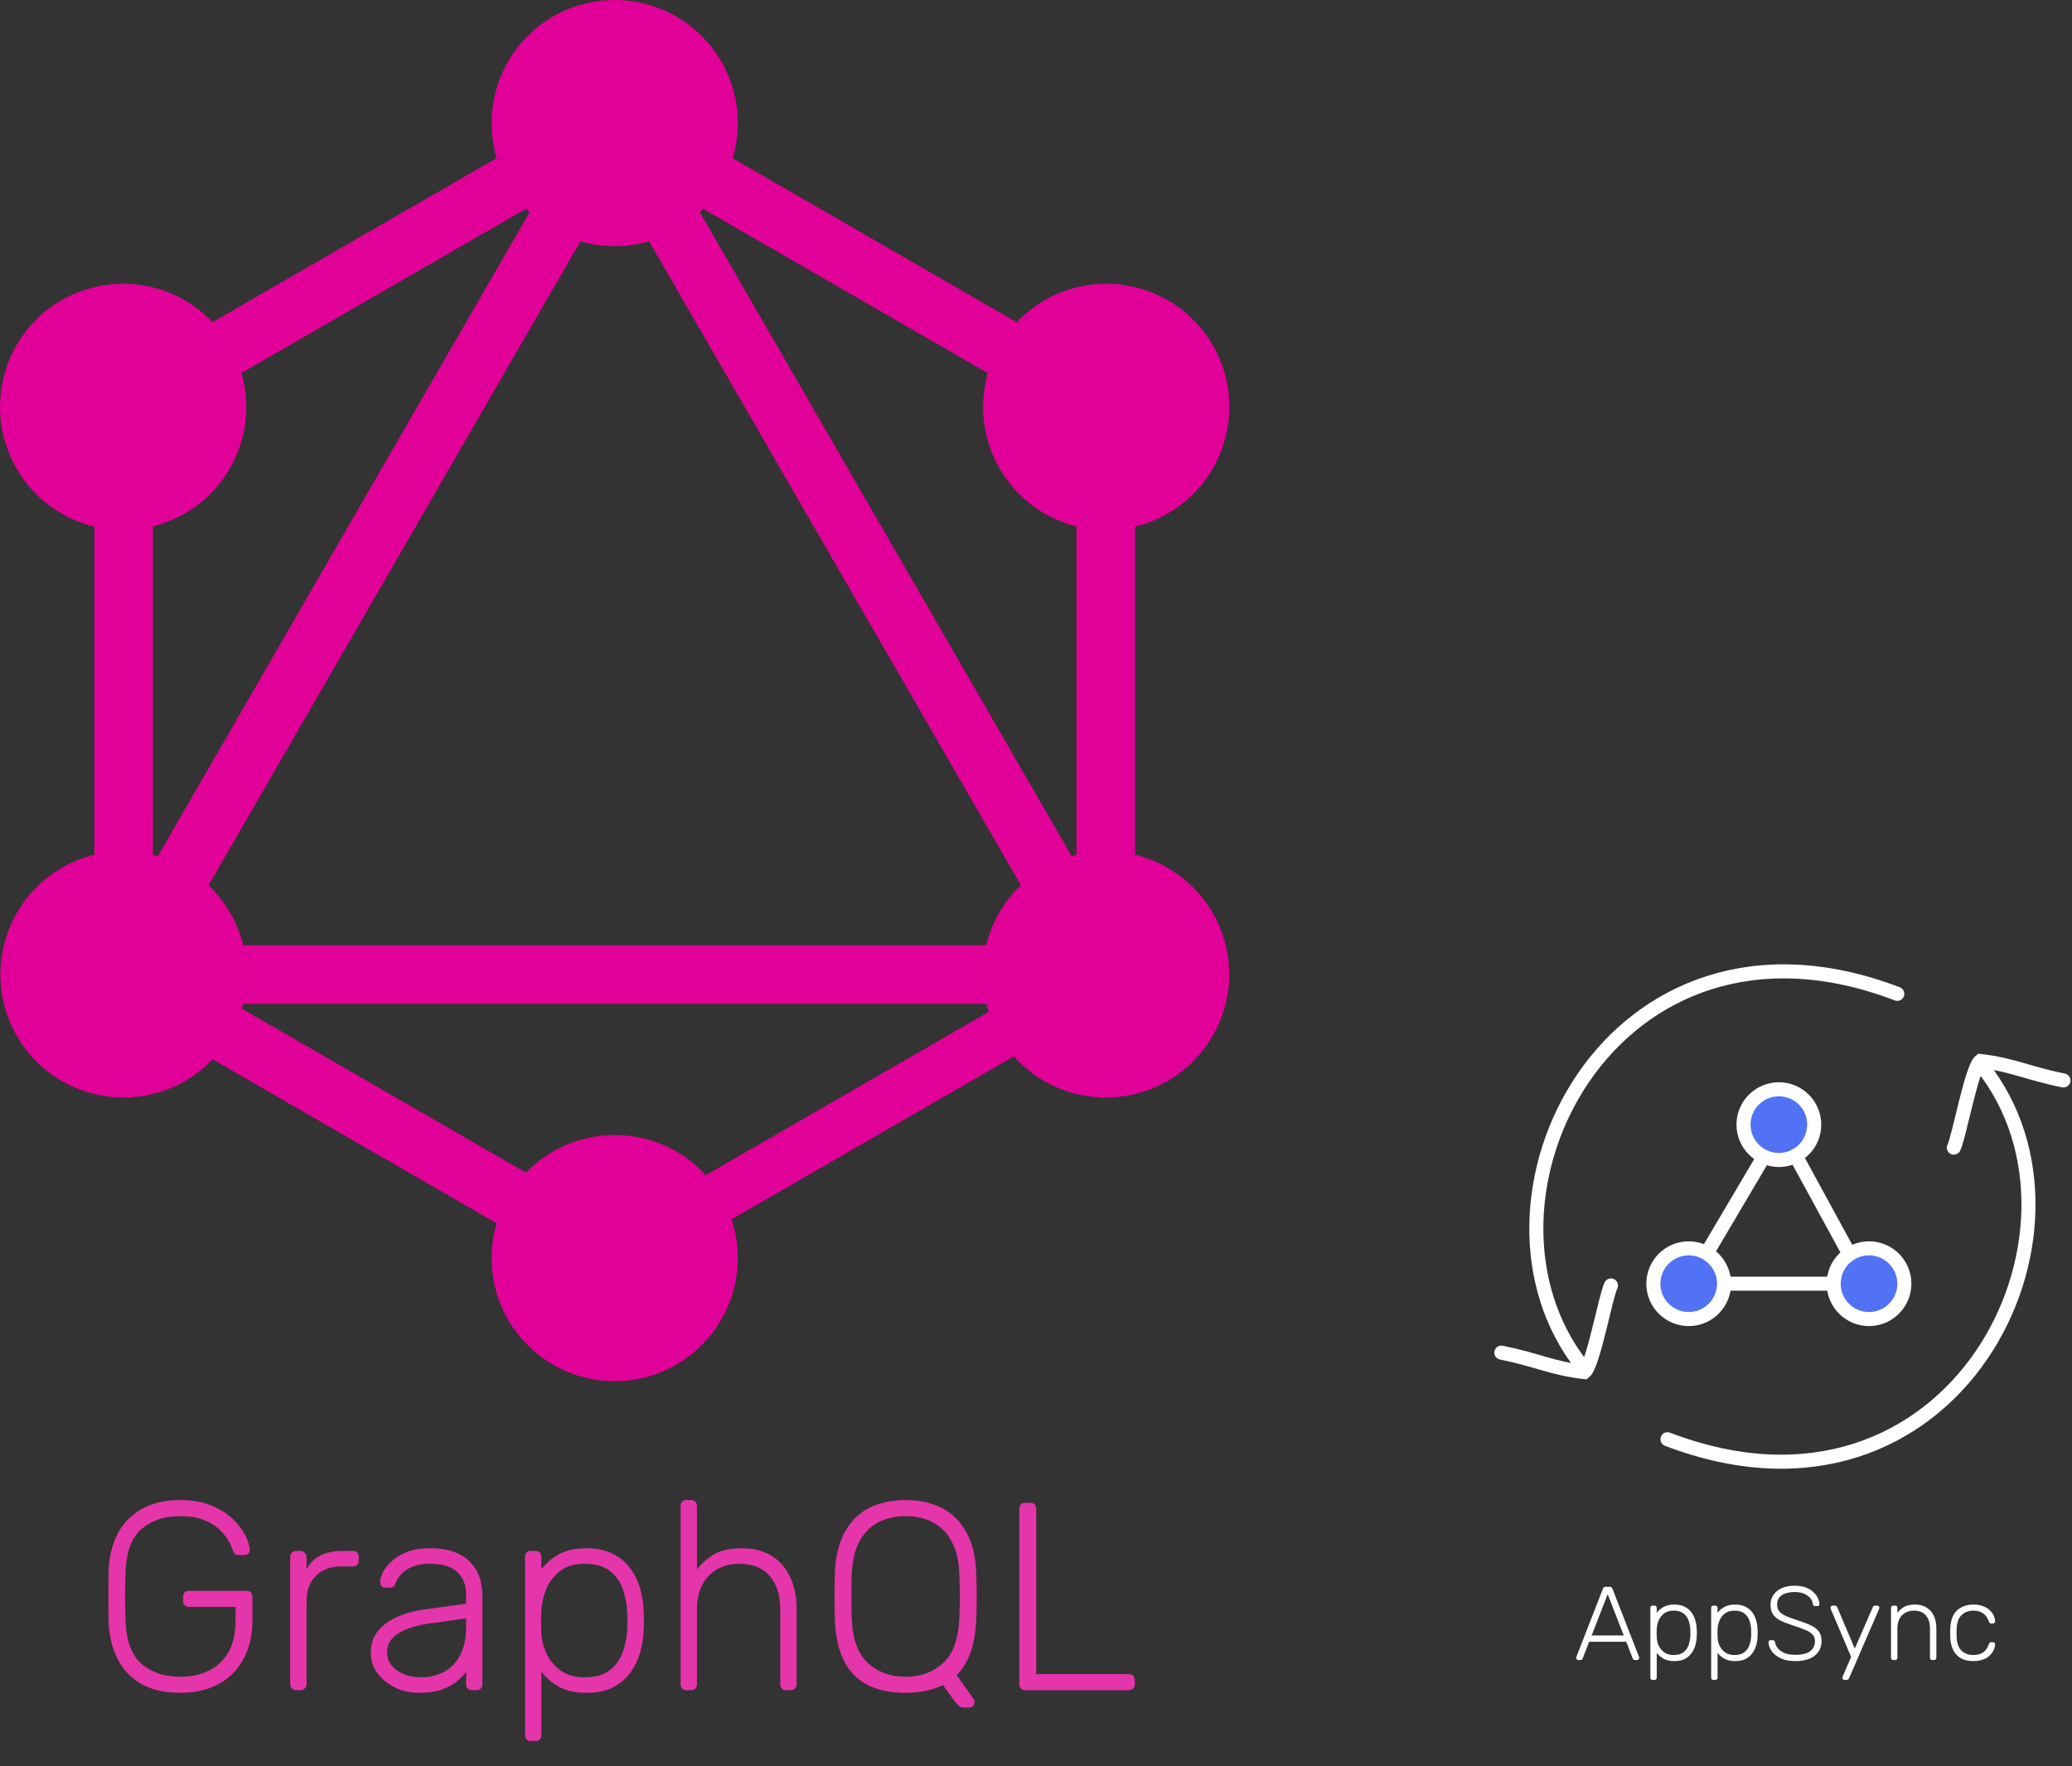
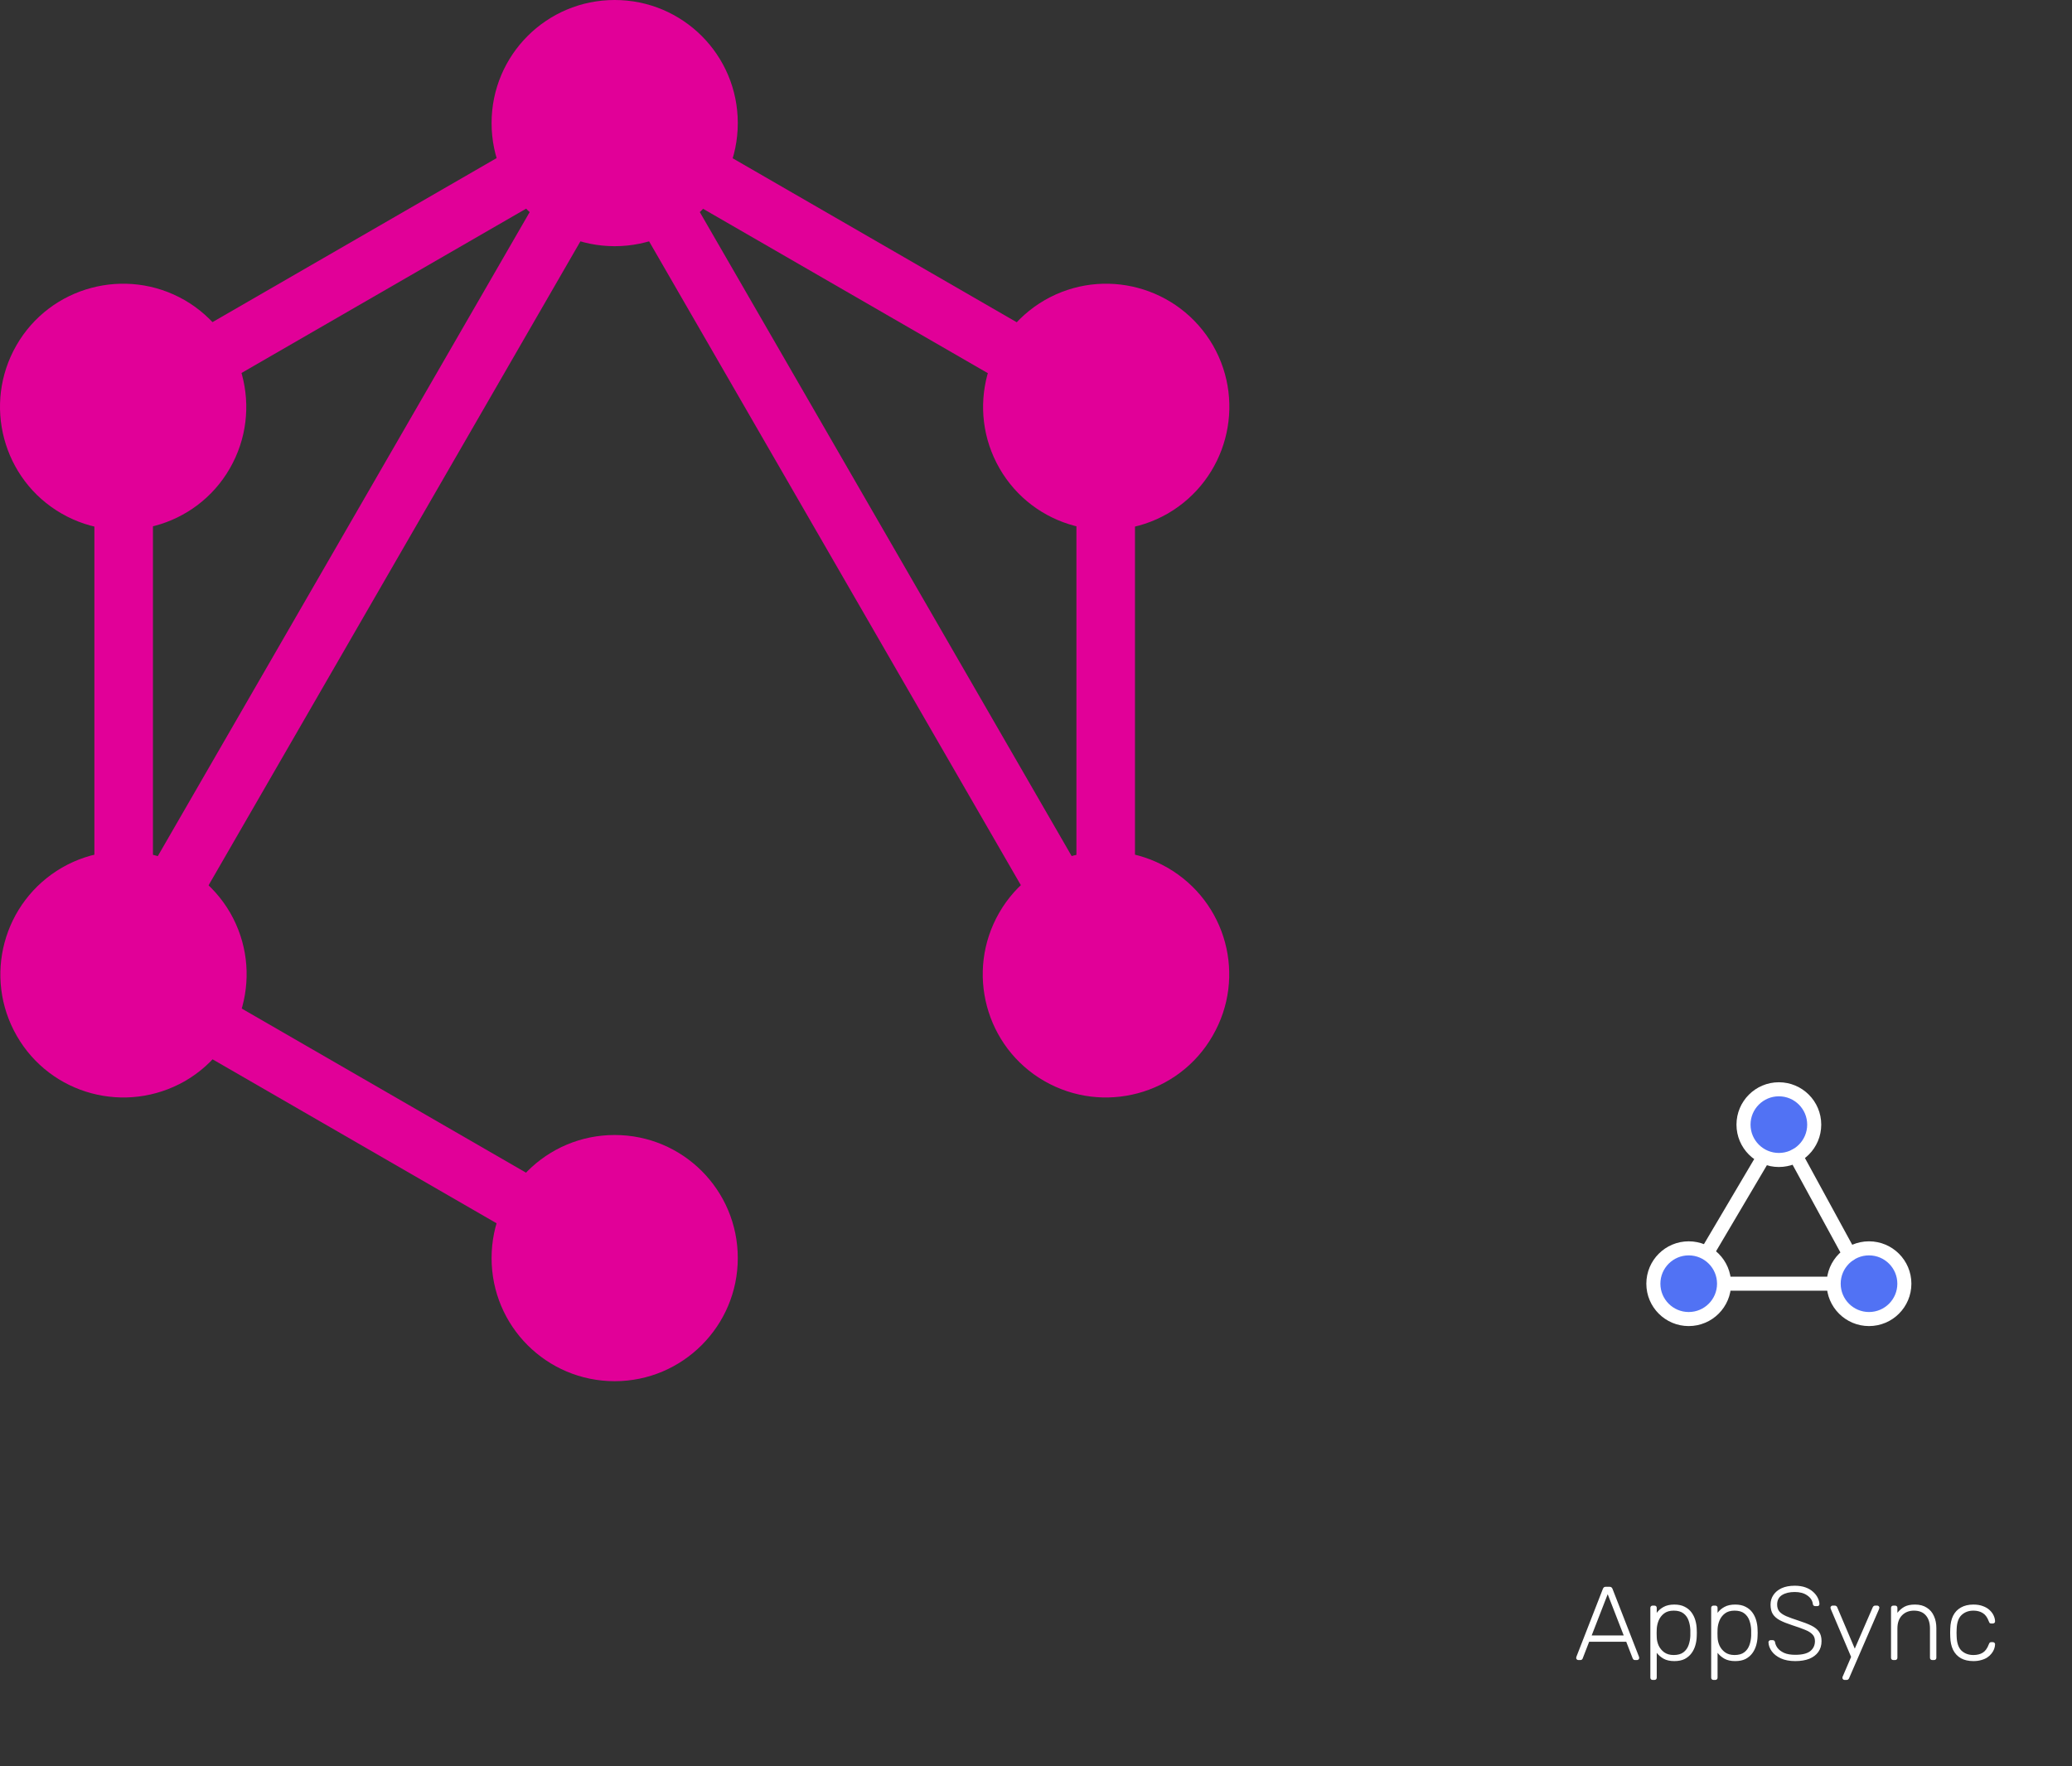
<svg xmlns="http://www.w3.org/2000/svg" width="305" height="260" viewBox="0 0 305 260" fill="none">
  <rect x="0" y="0" width="305" height="260" fill="#333333" stroke="none" />
  <path d="M16.474 154.971L9.01 150.662L92.165 6.636L99.63 10.946L16.474 154.971Z" fill="#E10098" />
-   <path d="M7.3 139.155H173.611V147.774H7.3V139.155Z" fill="#E10098" />
  <path d="M93.778 192.027L10.591 143.997L14.901 136.533L98.088 184.562L93.778 192.027ZM166.042 66.85L82.855 18.821L87.165 11.356L170.352 59.386L166.042 66.85Z" fill="#E10098" />
  <path d="M14.924 66.817L10.614 59.353L93.801 11.324L98.111 18.788L14.924 66.817Z" fill="#E10098" />
  <path d="M164.509 154.973L81.353 10.947L88.817 6.637L171.973 150.663L164.509 154.973ZM13.895 53.637H22.514V149.696H13.895V53.637ZM158.45 53.637H167.069V149.696H158.45V53.637Z" fill="#E10098" />
-   <path d="M92.311 188.379L88.546 181.858L160.897 140.086L164.661 146.606L92.311 188.379Z" fill="#E10098" />
  <path d="M178.492 152.499C173.508 161.171 162.396 164.13 153.725 159.146C145.054 154.161 142.094 143.049 147.079 134.378C152.063 125.707 163.175 122.747 171.846 127.732C180.569 132.768 183.529 143.828 178.492 152.499ZM33.833 68.954C28.849 77.626 17.737 80.585 9.066 75.601C0.395 70.616 -2.565 59.504 2.42 50.833C7.404 42.162 18.516 39.202 27.187 44.187C35.858 49.224 38.818 60.283 33.833 68.954ZM2.472 152.499C-2.513 143.828 0.447 132.768 9.118 127.732C17.789 122.747 28.849 125.707 33.885 134.378C38.87 143.049 35.91 154.109 27.239 159.146C18.516 164.13 7.456 161.171 2.472 152.499ZM147.131 68.954C142.146 60.283 145.105 49.224 153.777 44.187C162.448 39.202 173.508 42.162 178.544 50.833C183.529 59.504 180.569 70.564 171.898 75.601C163.227 80.585 152.115 77.626 147.131 68.954ZM90.482 203.333C80.461 203.333 72.361 195.232 72.361 185.211C72.361 175.19 80.461 167.09 90.482 167.09C100.503 167.09 108.603 175.19 108.603 185.211C108.603 195.181 100.503 203.333 90.482 203.333ZM90.482 36.243C80.461 36.243 72.361 28.142 72.361 18.121C72.361 8.1 80.461 0 90.482 0C100.503 0 108.603 8.1 108.603 18.121C108.603 28.142 100.503 36.243 90.482 36.243Z" fill="#E10098" />
-   <path d="M26.512 249.21C24.253 249.21 22.347 248.776 20.797 247.909C19.273 247.016 18.104 245.78 17.289 244.204C16.5 242.627 16.067 240.814 15.988 238.764C15.962 237.582 15.949 236.333 15.949 235.02C15.949 233.706 15.962 232.457 15.988 231.275C16.067 229.199 16.5 227.386 17.289 225.835C18.104 224.259 19.286 223.037 20.836 222.17C22.387 221.276 24.279 220.829 26.512 220.829C28.326 220.829 29.876 221.105 31.164 221.657C32.451 222.183 33.502 222.853 34.317 223.667C35.132 224.456 35.736 225.257 36.13 226.072C36.525 226.886 36.735 227.57 36.761 228.122C36.787 228.358 36.722 228.555 36.564 228.713C36.406 228.844 36.196 228.91 35.933 228.91H35.066C34.83 228.91 34.659 228.857 34.554 228.752C34.449 228.621 34.343 228.411 34.238 228.122C33.975 227.307 33.529 226.532 32.898 225.796C32.294 225.034 31.466 224.416 30.415 223.943C29.39 223.444 28.089 223.194 26.512 223.194C24.174 223.194 22.269 223.838 20.797 225.126C19.352 226.387 18.576 228.503 18.471 231.472C18.393 233.837 18.393 236.202 18.471 238.567C18.576 241.51 19.352 243.626 20.797 244.913C22.269 246.201 24.174 246.845 26.512 246.845C28.063 246.845 29.456 246.556 30.691 245.978C31.926 245.373 32.898 244.467 33.608 243.258C34.317 242.023 34.672 240.459 34.672 238.567V236.557H27.813C27.55 236.557 27.34 236.478 27.183 236.32C27.025 236.136 26.946 235.913 26.946 235.65V235.098C26.946 234.809 27.025 234.586 27.183 234.428C27.34 234.271 27.55 234.192 27.813 234.192H36.249C36.538 234.192 36.761 234.271 36.919 234.428C37.076 234.586 37.155 234.809 37.155 235.098V238.567C37.155 240.669 36.735 242.522 35.894 244.125C35.079 245.728 33.87 246.976 32.267 247.87C30.691 248.763 28.772 249.21 26.512 249.21ZM43.583 248.816C43.32 248.816 43.11 248.737 42.952 248.579C42.794 248.421 42.715 248.211 42.715 247.948V229.225C42.715 228.962 42.794 228.752 42.952 228.595C43.11 228.411 43.32 228.319 43.583 228.319H44.213C44.476 228.319 44.686 228.411 44.844 228.595C45.028 228.752 45.12 228.962 45.12 229.225V231.038C45.593 230.119 46.276 229.435 47.17 228.989C48.063 228.542 49.167 228.319 50.481 228.319H51.939C52.202 228.319 52.412 228.397 52.57 228.555C52.727 228.713 52.806 228.923 52.806 229.186V229.738C52.806 230 52.727 230.211 52.57 230.368C52.412 230.526 52.202 230.605 51.939 230.605H50.244C48.667 230.605 47.419 231.065 46.499 231.984C45.58 232.904 45.12 234.152 45.12 235.729V247.948C45.12 248.211 45.028 248.421 44.844 248.579C44.686 248.737 44.476 248.816 44.213 248.816H43.583ZM61.63 249.21C60.368 249.21 59.199 248.947 58.121 248.421C57.07 247.896 56.216 247.199 55.559 246.332C54.902 245.439 54.574 244.44 54.574 243.337C54.574 241.55 55.297 240.118 56.742 239.04C58.187 237.963 60.066 237.266 62.379 236.951L68.606 236.084V234.704C68.606 233.311 68.173 232.221 67.306 231.433C66.465 230.618 65.111 230.211 63.246 230.211C61.879 230.211 60.776 230.487 59.935 231.038C59.094 231.564 58.516 232.26 58.2 233.128C58.069 233.522 57.819 233.719 57.451 233.719H56.821C56.505 233.719 56.282 233.64 56.151 233.482C56.019 233.298 55.953 233.088 55.953 232.852C55.953 232.484 56.085 232.024 56.348 231.472C56.637 230.92 57.07 230.381 57.648 229.856C58.227 229.304 58.975 228.844 59.895 228.476C60.815 228.108 61.932 227.924 63.246 227.924C64.796 227.924 66.071 228.135 67.069 228.555C68.094 228.976 68.882 229.527 69.434 230.211C70.012 230.868 70.42 231.603 70.656 232.418C70.893 233.233 71.011 234.034 71.011 234.822V247.948C71.011 248.211 70.932 248.421 70.774 248.579C70.617 248.737 70.406 248.816 70.144 248.816H69.474C69.211 248.816 69.001 248.737 68.843 248.579C68.685 248.421 68.606 248.211 68.606 247.948V246.096C68.291 246.569 67.844 247.042 67.266 247.515C66.688 247.988 65.939 248.395 65.019 248.737C64.126 249.052 62.996 249.21 61.63 249.21ZM62.024 246.924C63.233 246.924 64.336 246.661 65.335 246.135C66.333 245.61 67.122 244.808 67.7 243.731C68.304 242.627 68.606 241.247 68.606 239.592V238.252L63.522 238.961C61.367 239.25 59.737 239.75 58.634 240.459C57.53 241.169 56.978 242.062 56.978 243.139C56.978 244.007 57.228 244.716 57.727 245.268C58.227 245.82 58.857 246.24 59.619 246.529C60.408 246.792 61.209 246.924 62.024 246.924ZM78.151 256.305C77.888 256.305 77.678 256.226 77.52 256.068C77.362 255.911 77.283 255.7 77.283 255.438V229.186C77.283 228.923 77.362 228.713 77.52 228.555C77.678 228.397 77.888 228.319 78.151 228.319H78.821C79.084 228.319 79.294 228.397 79.451 228.555C79.609 228.713 79.688 228.923 79.688 229.186V231.038C80.345 230.145 81.199 229.409 82.25 228.831C83.327 228.227 84.681 227.924 86.31 227.924C87.86 227.924 89.161 228.2 90.212 228.752C91.263 229.278 92.117 229.987 92.774 230.881C93.431 231.774 93.918 232.773 94.233 233.876C94.548 234.98 94.719 236.11 94.745 237.266C94.772 237.66 94.785 238.094 94.785 238.567C94.785 239.04 94.772 239.474 94.745 239.868C94.719 241.024 94.548 242.154 94.233 243.258C93.918 244.361 93.431 245.36 92.774 246.253C92.117 247.147 91.263 247.87 90.212 248.421C89.161 248.947 87.86 249.21 86.31 249.21C84.681 249.21 83.327 248.908 82.25 248.303C81.199 247.699 80.345 246.963 79.688 246.096V255.438C79.688 255.7 79.609 255.911 79.451 256.068C79.294 256.226 79.084 256.305 78.821 256.305H78.151ZM86.073 246.924C87.624 246.924 88.846 246.582 89.739 245.899C90.633 245.215 91.276 244.322 91.671 243.218C92.065 242.115 92.288 240.932 92.341 239.671C92.367 238.935 92.367 238.199 92.341 237.463C92.288 236.202 92.065 235.02 91.671 233.916C91.276 232.812 90.633 231.919 89.739 231.235C88.846 230.552 87.624 230.211 86.073 230.211C84.576 230.211 83.367 230.565 82.447 231.275C81.527 231.984 80.844 232.878 80.397 233.955C79.977 235.006 79.74 236.071 79.688 237.148C79.662 237.542 79.648 238.055 79.648 238.685C79.648 239.316 79.662 239.828 79.688 240.223C79.714 241.274 79.951 242.312 80.397 243.337C80.87 244.361 81.567 245.215 82.487 245.899C83.433 246.582 84.628 246.924 86.073 246.924ZM101.054 248.816C100.791 248.816 100.581 248.737 100.423 248.579C100.266 248.421 100.187 248.211 100.187 247.948V221.697C100.187 221.434 100.266 221.224 100.423 221.066C100.581 220.908 100.791 220.829 101.054 220.829H101.724C101.987 220.829 102.197 220.908 102.355 221.066C102.513 221.224 102.591 221.434 102.591 221.697V231.038C103.301 230.119 104.155 229.37 105.154 228.792C106.178 228.214 107.532 227.924 109.214 227.924C111 227.924 112.485 228.319 113.668 229.107C114.876 229.869 115.77 230.92 116.348 232.26C116.952 233.574 117.255 235.072 117.255 236.754V247.948C117.255 248.211 117.176 248.421 117.018 248.579C116.86 248.737 116.65 248.816 116.387 248.816H115.717C115.455 248.816 115.244 248.737 115.087 248.579C114.929 248.421 114.85 248.211 114.85 247.948V236.951C114.85 234.849 114.338 233.206 113.313 232.024C112.288 230.815 110.79 230.211 108.819 230.211C106.954 230.211 105.443 230.815 104.286 232.024C103.156 233.206 102.591 234.849 102.591 236.951V247.948C102.591 248.211 102.513 248.421 102.355 248.579C102.197 248.737 101.987 248.816 101.724 248.816H101.054ZM141.804 251.378C141.515 251.378 141.266 251.259 141.056 251.023C140.845 250.813 140.675 250.629 140.543 250.471L138.809 248.067C137.232 248.829 135.393 249.21 133.29 249.21C131.109 249.21 129.257 248.829 127.733 248.067C126.208 247.278 125.039 246.083 124.224 244.48C123.41 242.85 122.963 240.801 122.884 238.331C122.858 237.148 122.845 236.044 122.845 235.02C122.845 233.995 122.858 232.891 122.884 231.708C122.963 229.265 123.436 227.241 124.303 225.638C125.17 224.009 126.366 222.8 127.89 222.012C129.441 221.224 131.241 220.829 133.29 220.829C135.34 220.829 137.127 221.224 138.651 222.012C140.202 222.8 141.41 224.009 142.277 225.638C143.171 227.241 143.644 229.265 143.697 231.708C143.749 232.891 143.775 233.995 143.775 235.02C143.775 236.044 143.749 237.148 143.697 238.331C143.565 242.088 142.606 244.848 140.819 246.608L143.342 250.156C143.368 250.182 143.394 250.221 143.421 250.274C143.447 250.353 143.46 250.458 143.46 250.589C143.46 250.8 143.381 250.984 143.224 251.141C143.066 251.299 142.882 251.378 142.672 251.378H141.804ZM133.29 246.845C135.55 246.845 137.403 246.161 138.848 244.795C140.32 243.429 141.108 241.208 141.213 238.134C141.266 236.951 141.292 235.913 141.292 235.02C141.292 234.126 141.266 233.088 141.213 231.906C141.161 229.856 140.78 228.187 140.07 226.9C139.387 225.612 138.454 224.679 137.272 224.101C136.115 223.497 134.788 223.194 133.29 223.194C131.819 223.194 130.492 223.497 129.309 224.101C128.153 224.679 127.22 225.612 126.511 226.9C125.827 228.187 125.446 229.856 125.368 231.906C125.341 233.088 125.328 234.126 125.328 235.02C125.328 235.913 125.341 236.951 125.368 238.134C125.473 241.208 126.261 243.429 127.733 244.795C129.204 246.161 131.057 246.845 133.29 246.845ZM150.914 248.816C150.651 248.816 150.441 248.737 150.284 248.579C150.126 248.421 150.047 248.211 150.047 247.948V222.091C150.047 221.828 150.126 221.618 150.284 221.46C150.441 221.302 150.651 221.224 150.914 221.224H151.663C151.926 221.224 152.136 221.302 152.294 221.46C152.451 221.618 152.53 221.828 152.53 222.091V246.451H166.129C166.418 246.451 166.642 246.529 166.799 246.687C166.957 246.845 167.036 247.068 167.036 247.357V247.948C167.036 248.211 166.957 248.421 166.799 248.579C166.642 248.737 166.418 248.816 166.129 248.816H150.914Z" fill="#E535AB" />
  <path d="M232.324 244.384C232.241 244.384 232.17 244.353 232.108 244.291C232.046 244.23 232.015 244.158 232.015 244.075C232.015 244.024 232.026 243.968 232.046 243.906L235.945 233.904C235.986 233.801 236.038 233.724 236.099 233.673C236.171 233.622 236.269 233.596 236.392 233.596H236.916C237.039 233.596 237.132 233.622 237.194 233.673C237.266 233.724 237.322 233.801 237.363 233.904L241.262 243.906C241.283 243.968 241.293 244.024 241.293 244.075C241.293 244.158 241.262 244.23 241.201 244.291C241.139 244.353 241.067 244.384 240.985 244.384H240.677C240.574 244.384 240.497 244.358 240.445 244.307C240.394 244.245 240.358 244.194 240.337 244.152L239.382 241.687H233.926L232.971 244.152C232.961 244.194 232.925 244.245 232.863 244.307C232.812 244.358 232.735 244.384 232.632 244.384H232.324ZM234.296 240.762H239.012L236.654 234.69L234.296 240.762ZM243.272 247.312C243.169 247.312 243.087 247.281 243.025 247.219C242.963 247.158 242.933 247.075 242.933 246.973V236.709C242.933 236.606 242.963 236.524 243.025 236.462C243.087 236.401 243.169 236.37 243.272 236.37H243.534C243.636 236.37 243.719 236.401 243.78 236.462C243.842 236.524 243.873 236.606 243.873 236.709V237.433C244.13 237.084 244.463 236.796 244.874 236.57C245.296 236.334 245.825 236.216 246.462 236.216C247.068 236.216 247.576 236.324 247.987 236.539C248.398 236.745 248.732 237.022 248.989 237.372C249.246 237.721 249.436 238.111 249.559 238.543C249.683 238.974 249.749 239.416 249.76 239.868C249.77 240.022 249.775 240.192 249.775 240.377C249.775 240.562 249.77 240.731 249.76 240.885C249.749 241.337 249.683 241.779 249.559 242.211C249.436 242.642 249.246 243.033 248.989 243.382C248.732 243.731 248.398 244.014 247.987 244.23C247.576 244.435 247.068 244.538 246.462 244.538C245.825 244.538 245.296 244.42 244.874 244.183C244.463 243.947 244.13 243.659 243.873 243.32V246.973C243.873 247.075 243.842 247.158 243.78 247.219C243.719 247.281 243.636 247.312 243.534 247.312H243.272ZM246.369 243.644C246.975 243.644 247.453 243.51 247.803 243.243C248.152 242.976 248.404 242.627 248.558 242.195C248.712 241.764 248.799 241.301 248.82 240.808C248.83 240.521 248.83 240.233 248.82 239.945C248.799 239.452 248.712 238.99 248.558 238.558C248.404 238.127 248.152 237.777 247.803 237.51C247.453 237.243 246.975 237.11 246.369 237.11C245.784 237.11 245.311 237.248 244.951 237.526C244.592 237.803 244.325 238.152 244.15 238.574C243.986 238.985 243.893 239.401 243.873 239.822C243.862 239.976 243.857 240.176 243.857 240.423C243.857 240.67 243.862 240.87 243.873 241.024C243.883 241.435 243.975 241.841 244.15 242.242C244.335 242.642 244.607 242.976 244.967 243.243C245.337 243.51 245.804 243.644 246.369 243.644ZM252.226 247.312C252.124 247.312 252.041 247.281 251.98 247.219C251.918 247.158 251.887 247.075 251.887 246.973V236.709C251.887 236.606 251.918 236.524 251.98 236.462C252.041 236.401 252.124 236.37 252.226 236.37H252.488C252.591 236.37 252.673 236.401 252.735 236.462C252.797 236.524 252.827 236.606 252.827 236.709V237.433C253.084 237.084 253.418 236.796 253.829 236.57C254.25 236.334 254.779 236.216 255.416 236.216C256.023 236.216 256.531 236.324 256.942 236.539C257.353 236.745 257.687 237.022 257.944 237.372C258.201 237.721 258.391 238.111 258.514 238.543C258.637 238.974 258.704 239.416 258.714 239.868C258.725 240.022 258.73 240.192 258.73 240.377C258.73 240.562 258.725 240.731 258.714 240.885C258.704 241.337 258.637 241.779 258.514 242.211C258.391 242.642 258.201 243.033 257.944 243.382C257.687 243.731 257.353 244.014 256.942 244.23C256.531 244.435 256.023 244.538 255.416 244.538C254.779 244.538 254.25 244.42 253.829 244.183C253.418 243.947 253.084 243.659 252.827 243.32V246.973C252.827 247.075 252.797 247.158 252.735 247.219C252.673 247.281 252.591 247.312 252.488 247.312H252.226ZM255.324 243.644C255.93 243.644 256.408 243.51 256.757 243.243C257.107 242.976 257.358 242.627 257.512 242.195C257.667 241.764 257.754 241.301 257.774 240.808C257.785 240.521 257.785 240.233 257.774 239.945C257.754 239.452 257.667 238.99 257.512 238.558C257.358 238.127 257.107 237.777 256.757 237.51C256.408 237.243 255.93 237.11 255.324 237.11C254.738 237.11 254.266 237.248 253.906 237.526C253.547 237.803 253.279 238.152 253.105 238.574C252.94 238.985 252.848 239.401 252.827 239.822C252.817 239.976 252.812 240.176 252.812 240.423C252.812 240.67 252.817 240.87 252.827 241.024C252.838 241.435 252.93 241.841 253.105 242.242C253.29 242.642 253.562 242.976 253.922 243.243C254.291 243.51 254.759 243.644 255.324 243.644ZM264.263 244.538C263.431 244.538 262.722 244.404 262.137 244.137C261.561 243.87 261.119 243.526 260.811 243.105C260.503 242.683 260.339 242.236 260.318 241.764C260.318 241.682 260.349 241.61 260.411 241.548C260.472 241.486 260.549 241.456 260.642 241.456H260.95C261.053 241.456 261.13 241.486 261.181 241.548C261.243 241.61 261.279 241.682 261.289 241.764C261.33 242.051 261.459 242.339 261.674 242.627C261.89 242.904 262.209 243.14 262.63 243.336C263.051 243.521 263.596 243.613 264.263 243.613C265.27 243.613 266.005 243.433 266.467 243.074C266.929 242.704 267.161 242.211 267.161 241.594C267.161 241.183 267.037 240.855 266.791 240.608C266.554 240.351 266.19 240.125 265.697 239.93C265.203 239.724 264.572 239.498 263.801 239.252C263.072 239.015 262.471 238.774 261.998 238.527C261.525 238.271 261.176 237.962 260.95 237.603C260.734 237.243 260.626 236.781 260.626 236.216C260.626 235.692 260.765 235.224 261.042 234.813C261.32 234.392 261.721 234.058 262.244 233.812C262.779 233.565 263.426 233.442 264.186 233.442C264.792 233.442 265.322 233.524 265.774 233.688C266.226 233.853 266.601 234.074 266.899 234.351C267.197 234.618 267.423 234.911 267.577 235.229C267.731 235.538 267.813 235.841 267.823 236.139C267.823 236.211 267.798 236.283 267.746 236.354C267.695 236.416 267.613 236.447 267.5 236.447H267.191C267.14 236.447 267.073 236.426 266.991 236.385C266.919 236.344 266.873 236.262 266.852 236.139C266.791 235.625 266.519 235.204 266.036 234.875C265.563 234.536 264.947 234.366 264.186 234.366C263.426 234.366 262.804 234.515 262.322 234.813C261.839 235.111 261.597 235.579 261.597 236.216C261.597 236.627 261.705 236.966 261.921 237.233C262.137 237.49 262.476 237.721 262.938 237.926C263.4 238.122 263.996 238.337 264.726 238.574C265.496 238.82 266.133 239.067 266.637 239.313C267.14 239.56 267.515 239.863 267.762 240.223C268.008 240.572 268.132 241.029 268.132 241.594C268.132 242.221 267.972 242.755 267.654 243.197C267.346 243.629 266.904 243.962 266.328 244.199C265.753 244.425 265.065 244.538 264.263 244.538ZM271.514 247.312C271.432 247.312 271.36 247.281 271.298 247.219C271.236 247.158 271.206 247.086 271.206 247.004C271.206 246.962 271.211 246.916 271.221 246.865C271.242 246.824 271.267 246.767 271.298 246.695L272.485 243.921L269.541 236.986C269.48 236.832 269.449 236.729 269.449 236.678C269.449 236.596 269.48 236.524 269.541 236.462C269.603 236.401 269.675 236.37 269.757 236.37H270.081C270.183 236.37 270.26 236.396 270.312 236.447C270.373 236.488 270.414 236.539 270.435 236.601L273.024 242.704L275.675 236.601C275.706 236.539 275.747 236.488 275.798 236.447C275.85 236.396 275.927 236.37 276.029 236.37H276.338C276.42 236.37 276.492 236.401 276.553 236.462C276.615 236.524 276.646 236.596 276.646 236.678C276.646 236.729 276.615 236.832 276.553 236.986L272.177 247.081C272.146 247.142 272.105 247.194 272.053 247.235C272.002 247.286 271.925 247.312 271.822 247.312H271.514ZM278.699 244.384C278.596 244.384 278.514 244.353 278.452 244.291C278.391 244.23 278.36 244.147 278.36 244.045V236.709C278.36 236.606 278.391 236.524 278.452 236.462C278.514 236.401 278.596 236.37 278.699 236.37H278.961C279.064 236.37 279.146 236.401 279.207 236.462C279.269 236.524 279.3 236.606 279.3 236.709V237.433C279.577 237.074 279.911 236.781 280.302 236.555C280.702 236.329 281.231 236.216 281.889 236.216C282.588 236.216 283.168 236.37 283.631 236.678C284.103 236.976 284.452 237.387 284.678 237.911C284.915 238.425 285.033 239.01 285.033 239.668V244.045C285.033 244.147 285.002 244.23 284.94 244.291C284.879 244.353 284.797 244.384 284.694 244.384H284.432C284.329 244.384 284.247 244.353 284.185 244.291C284.124 244.23 284.093 244.147 284.093 244.045V239.745C284.093 238.923 283.892 238.281 283.492 237.819C283.091 237.346 282.505 237.11 281.735 237.11C281.005 237.11 280.415 237.346 279.963 237.819C279.521 238.281 279.3 238.923 279.3 239.745V244.045C279.3 244.147 279.269 244.23 279.207 244.291C279.146 244.353 279.064 244.384 278.961 244.384H278.699ZM290.486 244.538C289.767 244.538 289.156 244.399 288.652 244.122C288.149 243.834 287.763 243.423 287.496 242.889C287.239 242.355 287.101 241.723 287.08 240.993C287.07 240.839 287.065 240.634 287.065 240.377C287.065 240.12 287.07 239.914 287.08 239.76C287.101 239.021 287.239 238.389 287.496 237.865C287.763 237.33 288.149 236.925 288.652 236.647C289.156 236.36 289.767 236.216 290.486 236.216C291.031 236.216 291.498 236.293 291.888 236.447C292.289 236.591 292.618 236.786 292.875 237.033C293.132 237.269 293.327 237.531 293.46 237.819C293.594 238.106 293.666 238.389 293.676 238.666C293.686 238.769 293.656 238.851 293.584 238.913C293.512 238.974 293.43 239.005 293.337 239.005H293.121C293.019 239.005 292.942 238.985 292.89 238.944C292.849 238.892 292.803 238.805 292.752 238.682C292.536 238.096 292.238 237.69 291.858 237.464C291.488 237.228 291.031 237.11 290.486 237.11C289.787 237.11 289.207 237.325 288.745 237.757C288.293 238.178 288.051 238.872 288.02 239.837C288 240.197 288 240.557 288.02 240.916C288.051 241.882 288.293 242.581 288.745 243.012C289.207 243.433 289.787 243.644 290.486 243.644C291.031 243.644 291.488 243.531 291.858 243.305C292.238 243.069 292.536 242.658 292.752 242.072C292.803 241.949 292.849 241.867 292.89 241.825C292.942 241.774 293.019 241.748 293.121 241.748H293.337C293.43 241.748 293.512 241.779 293.584 241.841C293.656 241.902 293.686 241.985 293.676 242.087C293.666 242.313 293.62 242.539 293.537 242.765C293.455 242.992 293.327 243.212 293.152 243.428C292.988 243.644 292.782 243.834 292.536 243.998C292.289 244.163 291.991 244.291 291.642 244.384C291.303 244.486 290.918 244.538 290.486 244.538Z" fill="white" />
-   <path d="M279.283 146.308C237.132 130.176 213.715 177.011 232.969 201.209M221 199.127C226.204 200.168 228.546 201.469 233.229 201.99C234.53 200.949 236.351 190.801 237.132 189.24M245.458 211.877C287.609 228.009 311.027 181.174 291.772 156.976M303.741 159.058C298.537 158.017 296.196 156.716 291.512 156.196C290.211 157.236 288.39 167.384 287.609 168.945" stroke="white" stroke-width="2.069" stroke-linecap="round" />
  <path d="M261.85 170.766C264.724 170.766 267.054 168.437 267.054 165.563C267.054 162.689 264.724 160.359 261.85 160.359C258.976 160.359 256.646 162.689 256.646 165.563C256.646 168.437 258.976 170.766 261.85 170.766Z" fill="#5172F4" stroke="white" stroke-width="2.069" stroke-linecap="round" />
  <path d="M275.12 194.184C277.994 194.184 280.324 191.854 280.324 188.98C280.324 186.106 277.994 183.776 275.12 183.776C272.246 183.776 269.916 186.106 269.916 188.98C269.916 191.854 272.246 194.184 275.12 194.184Z" fill="#5172F4" stroke="white" stroke-width="2.069" stroke-linecap="round" />
  <path d="M248.58 194.184C251.454 194.184 253.784 191.854 253.784 188.98C253.784 186.106 251.454 183.776 248.58 183.776C245.706 183.776 243.376 186.106 243.376 188.98C243.376 191.854 245.706 194.184 248.58 194.184Z" fill="#5172F4" stroke="white" stroke-width="2.069" stroke-linecap="round" />
  <path d="M272.234 184.644L264.326 170.145M269.916 188.98H253.784H269.916ZM259.633 170.275L251.23 184.496L259.633 170.275Z" stroke="white" stroke-width="2.069" stroke-linecap="round" />
</svg>